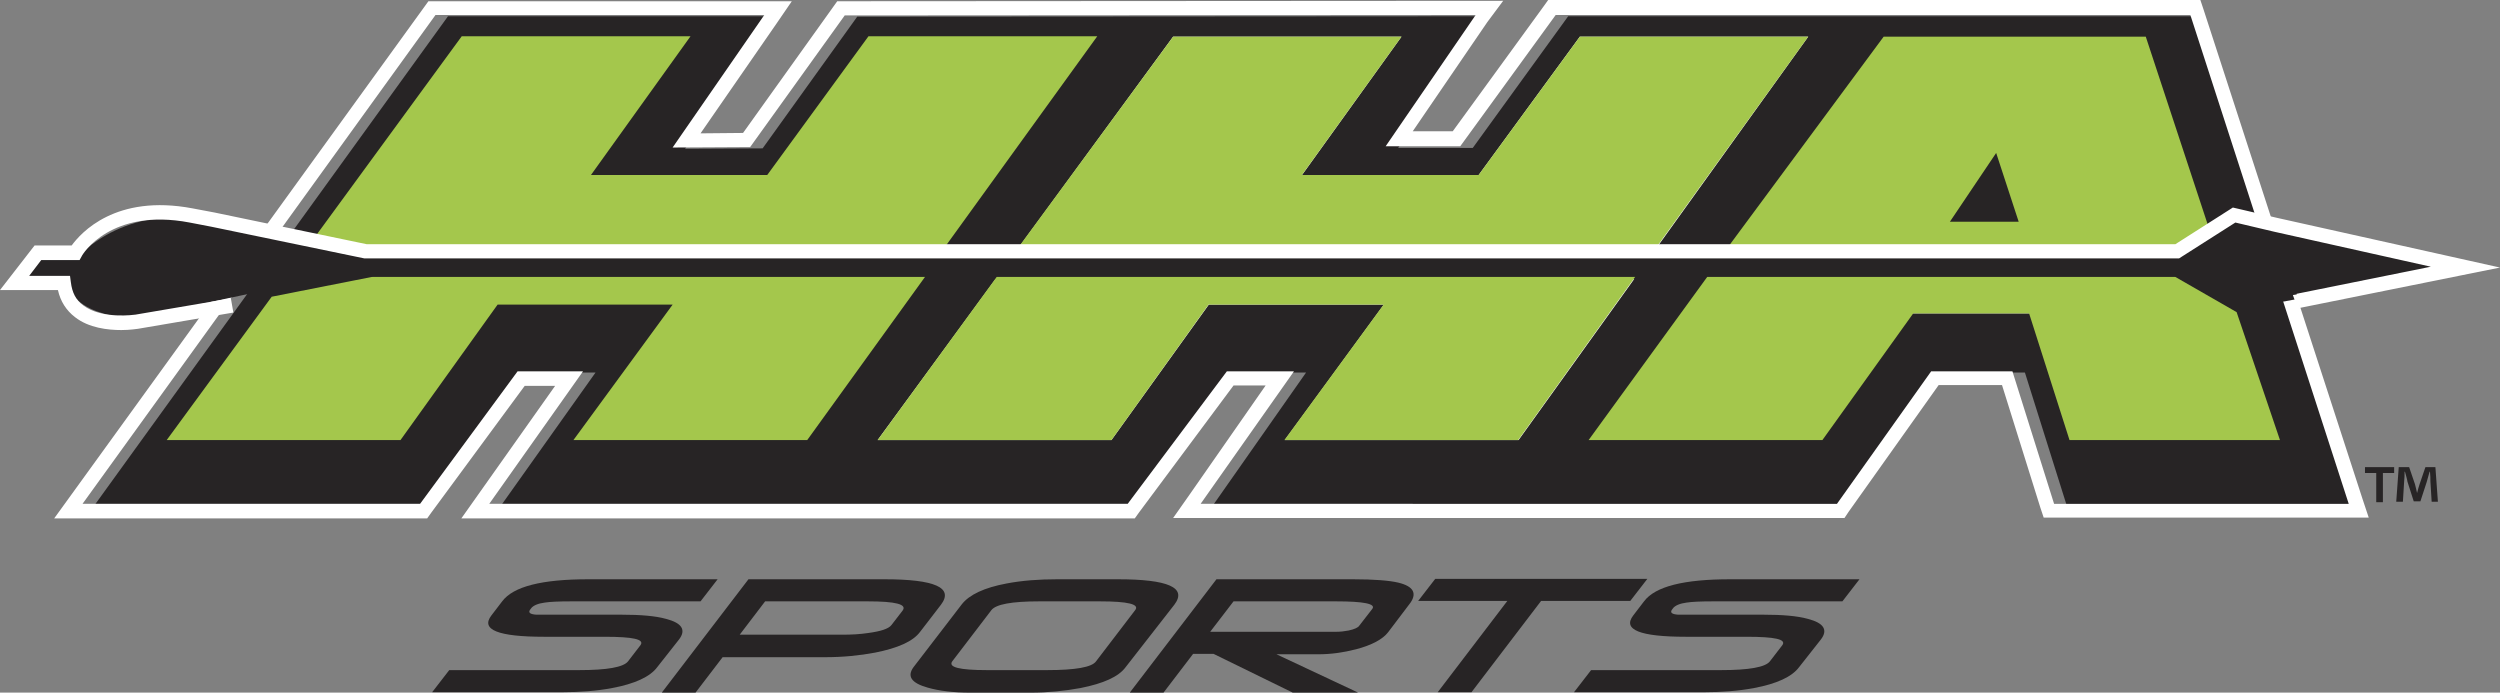
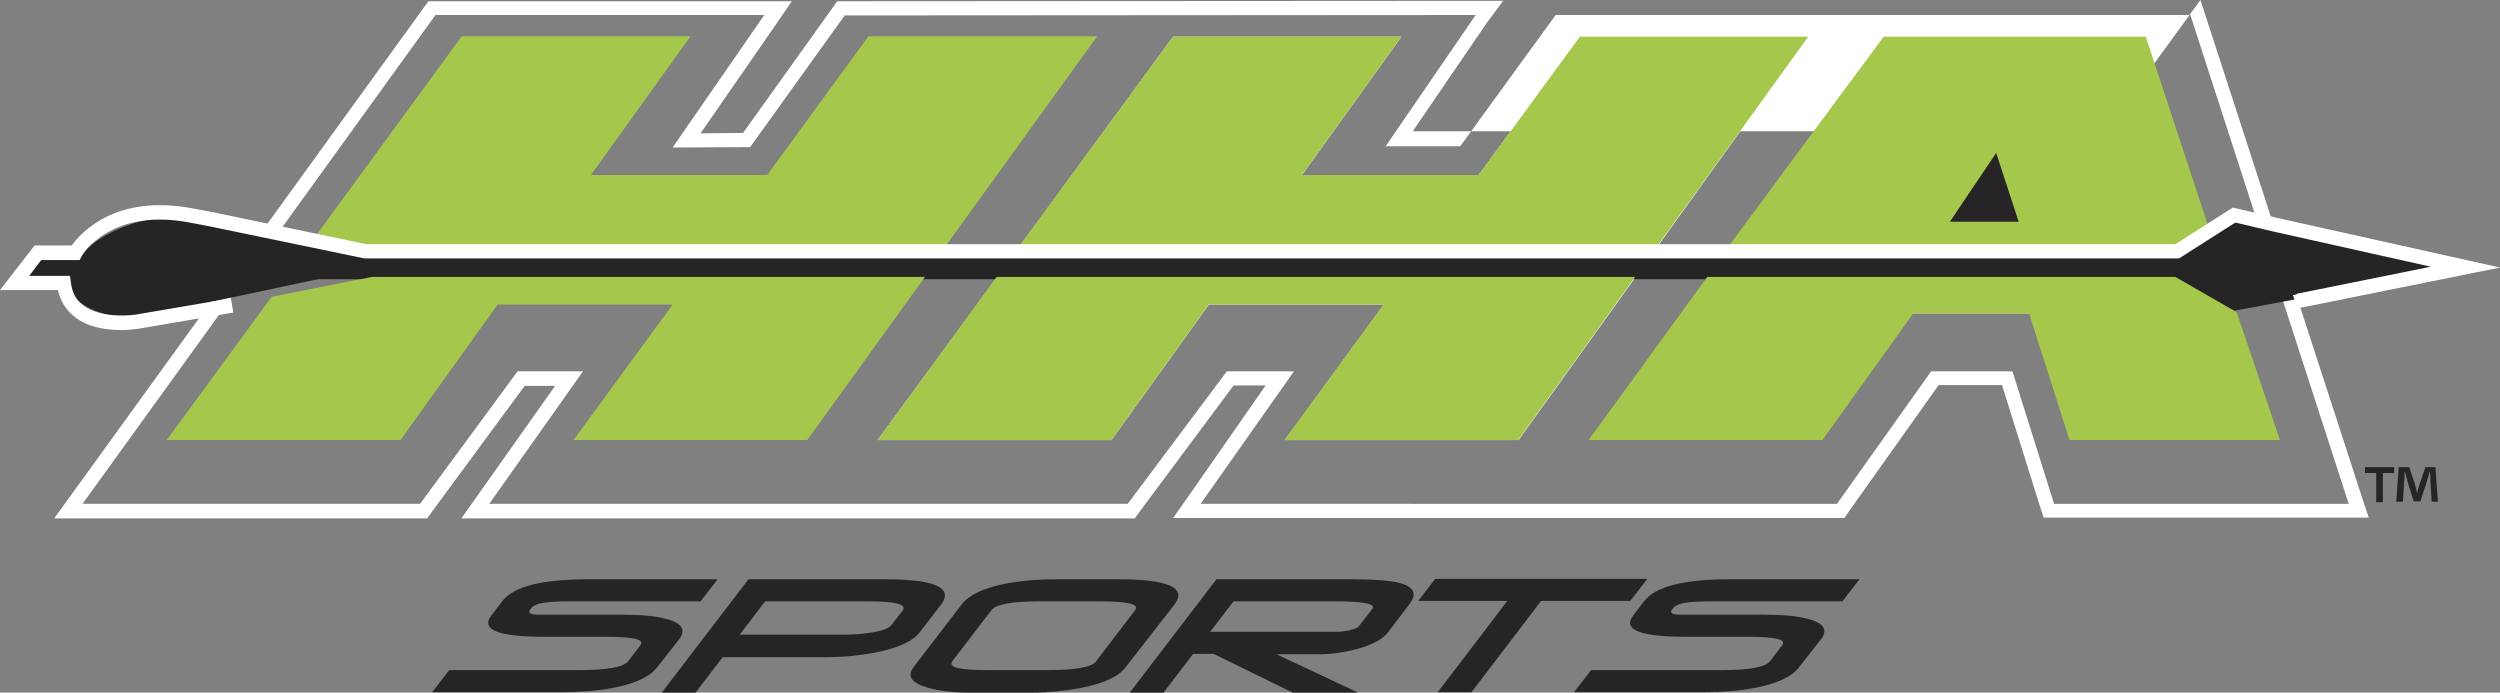
<svg xmlns="http://www.w3.org/2000/svg" version="1.1" id="layer" x="0px" y="0px" viewBox="0 0 599.9 166.2" style="enable-background:new 0 0 599.9 166.2;" xml:space="preserve">
  <rect x="0" y="0" width="599.9" height="166.2" fill="#808080" stroke="none" />
  <style type="text/css">
	.st0{fill:#272425;}
	.st1{fill:#FFFFFF;}
	.st2{fill:#A4C74C;}
</style>
  <path class="st0" d="M157.7,160.1c-1.7,2.3-5.4,4-10.8,5c-3.7,0.7-7.7,1-12,1h-31.2l4.1-5.3H139c6.7,0,10.6-0.7,11.7-2.1l3-3.9  c1-1.4-1.8-2-8.6-2h-14.5c-11.1,0-15.3-1.7-12.7-5.1l2.6-3.4c2.7-3.6,9.6-5.3,20.7-5.3h31l-4.1,5.3h-31c-3,0-5.2,0.1-6.4,0.3  c-1.6,0.2-2.7,0.7-3.2,1.3l-0.3,0.4c-0.5,0.7,0,1.1,1.5,1.2c0.4,0,2.4,0,6,0h14.5c4.5,0,8.1,0.3,10.6,1c3.9,1,4.9,2.7,3.1,5" />
  <path class="st0" d="M213.9,150l2.7-3.5c1.1-1.5-1.7-2.2-8.4-2.2h-24.6l-6.1,8h24.6c2.2,0,4.2-0.1,6.2-0.4  C211.3,151.5,213.2,150.9,213.9,150 M220.8,151.6c-1.7,2.3-5.3,3.9-10.8,5c-3.7,0.7-7.7,1.1-12,1.1h-24.6l-6.5,8.5h-8.1l20.8-27.2  h32.6c12.1,0,16.7,2,13.6,6.1L220.8,151.6z" />
  <path class="st0" d="M263,158.7l9.4-12.3c1.1-1.4-1.7-2.1-8.5-2.1h-14.5c-6.6,0-10.4,0.7-11.5,2.1l-9.4,12.3c-1,1.4,1.7,2.1,8.3,2.1  h14.5C258.1,160.8,262,160.1,263,158.7 M270.1,160.1c-1.7,2.3-5.3,3.9-10.8,5c-3.8,0.7-7.8,1.1-12,1.1h-14.5c-4,0-7.4-0.4-10.2-1.2  c-3.9-1.1-5-2.7-3.4-4.9l11.6-15.1c1.8-2.3,5.4-4,10.8-5c3.7-0.7,7.7-1,12.1-1h14.5c12.1,0,16.7,2,13.6,6.1L270.1,160.1z" />
  <path class="st0" d="M326.2,150.1l3.1-4c0.9-1.2-2-1.8-8.7-1.8H296l-5.6,7.3h30.3c0.9,0,1.9-0.1,2.9-0.3  C325,151,325.9,150.6,326.2,150.1 M325.9,166.2h-15.7l-19-9.3h-4.9l-7.1,9.3h-8.1l20.8-27.2h32.7c5.1,0,8.8,0.3,10.9,0.8  c3.8,0.9,4.7,2.7,2.6,5.3l-5,6.6c-1.3,1.7-3.9,3.1-7.7,4.1c-3.1,0.8-6.1,1.2-9,1.2h-10.1L325.9,166.2z" />
  <polyline class="st0" points="391.2,144.2 369.8,144.2 353.1,166.1 345,166.1 361.7,144.2 340.3,144.2 344.4,138.9 395.3,138.9 " />
  <path class="st0" d="M431.7,160.1c-1.7,2.3-5.4,4-10.8,5c-3.7,0.7-7.7,1-12,1h-31.2l4.1-5.3H413c6.7,0,10.6-0.7,11.7-2.1l3-3.9  c1-1.4-1.8-2-8.6-2h-14.5c-11.1,0-15.3-1.7-12.7-5.1l2.6-3.4c2.7-3.6,9.6-5.3,20.7-5.3h31l-4.1,5.3h-31c-3,0-5.2,0.1-6.4,0.3  c-1.6,0.2-2.7,0.7-3.2,1.3l-0.3,0.4c-0.5,0.7,0,1.1,1.5,1.2c0.4,0,2.4,0,6,0h14.5c4.5,0,8.1,0.3,10.6,1c3.9,1,4.9,2.7,3.1,5" />
-   <polyline class="st0" points="335.5,35.5 357.1,3.9 205.7,4 183,35.6 164.4,35.7 186.4,3.9 107.5,3.9 22.7,121.2 103.8,121.2   127.2,89.4 142.9,89.4 120.3,121.2 273.6,121.2 297.3,89.4 313.4,89.4 291.1,121.2 443.8,121.2 466.4,89.4 485.9,89.4 495.9,121.2   566.6,121.2 528.5,3.9 376.3,3.9 353.4,35.5 339.6,35.5 " />
-   <path class="st1" d="M360.7,0.2l-158,0.1h-1.8l-1,1.4l-21.6,30.2L168.1,32l18.2-26.3l3.7-5.4h-87.2L13,124.4h89.5l1-1.4l22.4-30.4  h7.3l-22.5,31.8h161.6l1-1.4L296,92.5h7.7l-18.4,26.4l-3.8,5.4h161.1l1-1.5l21.6-30.4h15.2l9.2,29.4l0.8,2.4h78l-1.5-4.5L528.8,2.4  L528,0H371.5l-1,1.4l-21.9,30.1H339l17.9-26.2 M525.6,3.6l38,117.3h-70.7l-10-31.8h-19.5l-22.6,31.8H288.1l22.4-31.8h-16.1  l-23.8,31.8H117.4l22.5-31.8h-15.7l-23.4,31.8h-81L104.5,3.6h78.9l-22,31.8l18.6-0.1l22.7-31.6l151.4-0.1l-21.6,31.5h17.9l22.9-31.5  L525.6,3.6L525.6,3.6z" />
+   <path class="st1" d="M360.7,0.2l-158,0.1h-1.8l-1,1.4l-21.6,30.2L168.1,32l18.2-26.3l3.7-5.4h-87.2L13,124.4h89.5l1-1.4l22.4-30.4  h7.3l-22.5,31.8h161.6l1-1.4L296,92.5h7.7l-18.4,26.4l-3.8,5.4h161.1l1-1.5l21.6-30.4h15.2l9.2,29.4l0.8,2.4h78l-1.5-4.5L528.8,2.4  L528,0l-1,1.4l-21.9,30.1H339l17.9-26.2 M525.6,3.6l38,117.3h-70.7l-10-31.8h-19.5l-22.6,31.8H288.1l22.4-31.8h-16.1  l-23.8,31.8H117.4l22.5-31.8h-15.7l-23.4,31.8h-81L104.5,3.6h78.9l-22,31.8l18.6-0.1l22.7-31.6l151.4-0.1l-21.6,31.5h17.9l22.9-31.5  L525.6,3.6L525.6,3.6z" />
  <polyline class="st1" points="281.5,8.8 210.6,105.6 266.7,105.6 336.3,8.8 " />
  <polyline class="st1" points="379.1,8.8 308.3,105.6 364.4,105.6 433.9,8.8 " />
  <polyline class="st1" points="361,73.1 281.1,73.1 303.2,42 361,42 " />
  <rect x="433.9" y="42" class="st1" width="65.5" height="33.2" />
  <polyline class="st0" points="510.8,63.9 538.9,52.4 591.8,64.2 532.7,75.2 " />
  <path class="st0" d="M94.7,63.1L45.5,52.2c-19.7-1.5-29.1,11.9-29.1,11.9c-2.7,11.8,15.5,12.3,15.5,12.3" />
  <rect x="16.6" y="61.4" class="st0" width="536.6" height="5.6" />
  <polyline class="st0" points="459.5,55 474.4,32.8 481.6,55 " />
  <polyline class="st2" points="65.2,71.2 89.5,66.4 222,66.4 193.7,105.6 137.6,105.6 161.4,73.1 119.4,73.1 96.1,105.6 40,105.6 " />
  <polyline class="st2" points="239.2,66.4 210.6,105.6 266.7,105.6 290,73.1 332,73.1 308.2,105.6 364.3,105.6 392.4,66.4 " />
  <polyline class="st2" points="409.7,66.4 381.2,105.6 437.3,105.6 459.1,75.2 486.9,75.2 496.6,105.6 547.1,105.6 536.7,74.9   521.9,66.4 " />
  <polyline class="st2" points="75.4,57.1 110.8,8.7 165.7,8.7 141.8,42 184.1,42 208.4,8.7 263.3,8.7 226,60.3 90.7,60.3 " />
  <polyline class="st2" points="243.6,60.4 281.5,8.8 336.3,8.8 312.4,42 354.8,42 379.1,8.8 433.9,8.8 396.7,60.4 " />
  <polyline class="st2" points="413.9,60.3 452,8.8 514.9,8.8 530.3,55.5 522.5,60.3 " />
  <polyline class="st0" points="464.6,55 486.8,55 479.6,32.8 " />
  <path class="st2" d="M467.9,53.2h16.5L479,36.7 M489.1,56.7h-27.8L480,28.9L489.1,56.7z" />
  <polyline class="st0" points="17.1,67 4.4,67 8.8,61.4 22.3,61.4 " />
  <polyline class="st1" points="553,70.3 550.2,70.8 551.2,73.6 " />
  <polyline class="st1" points="548.4,55.9 545.1,55.2 544.3,52.6 545.6,52.6 547.1,54 " />
  <rect x="80" y="60.4" class="st0" width="450.4" height="6" />
  <path class="st1" d="M29.1,79.2c-3.2,0-7.8-0.5-11.1-3.1c-2.1-1.6-3.5-3.8-4.1-6.5H0l8.3-10.7h8.9c2.2-3,10.5-12.4,29-8.9l5.3,1  L88,58.6h434l13.8-8.8l10.7,2.5l53.4,11.9l-48.1,9.7l-0.7-3.4l32.2-6.5l-37.6-8.4l-9.3-2.2L522.9,62H87.4l-36.7-7.6l-5.2-1  c-18.9-3.6-25.7,7.6-25.9,8.1l-0.5,0.9h-1H9.9L7,66.2h9.8l0.2,1.5c0.3,2.5,1.2,4.3,3,5.6c4.5,3.4,12.4,2.2,12.5,2.2l22.9-3.9L56,75  l-22.9,3.9C32.9,78.9,31.3,79.2,29.1,79.2" />
  <path class="st0" d="M583.5,120.4l-0.3-4.9c0-0.6,0-1.4-0.1-2.3H583c-0.2,0.7-0.5,1.7-0.7,2.5l-1.5,4.6h-1.6l-1.5-4.7  c-0.1-0.7-0.4-1.6-0.6-2.4H577c0,0.8,0,1.6-0.1,2.3l-0.3,4.9H575l0.6-8.3h2.5l1.4,4.1c0.2,0.7,0.3,1.3,0.5,2.1l0,0  c0.2-0.8,0.4-1.5,0.6-2.1l1.4-4.1h2.4l0.6,8.3 M574.5,112.1v1.4h-2.7v7h-1.6v-7h-2.7v-1.4H574.5z" />
</svg>